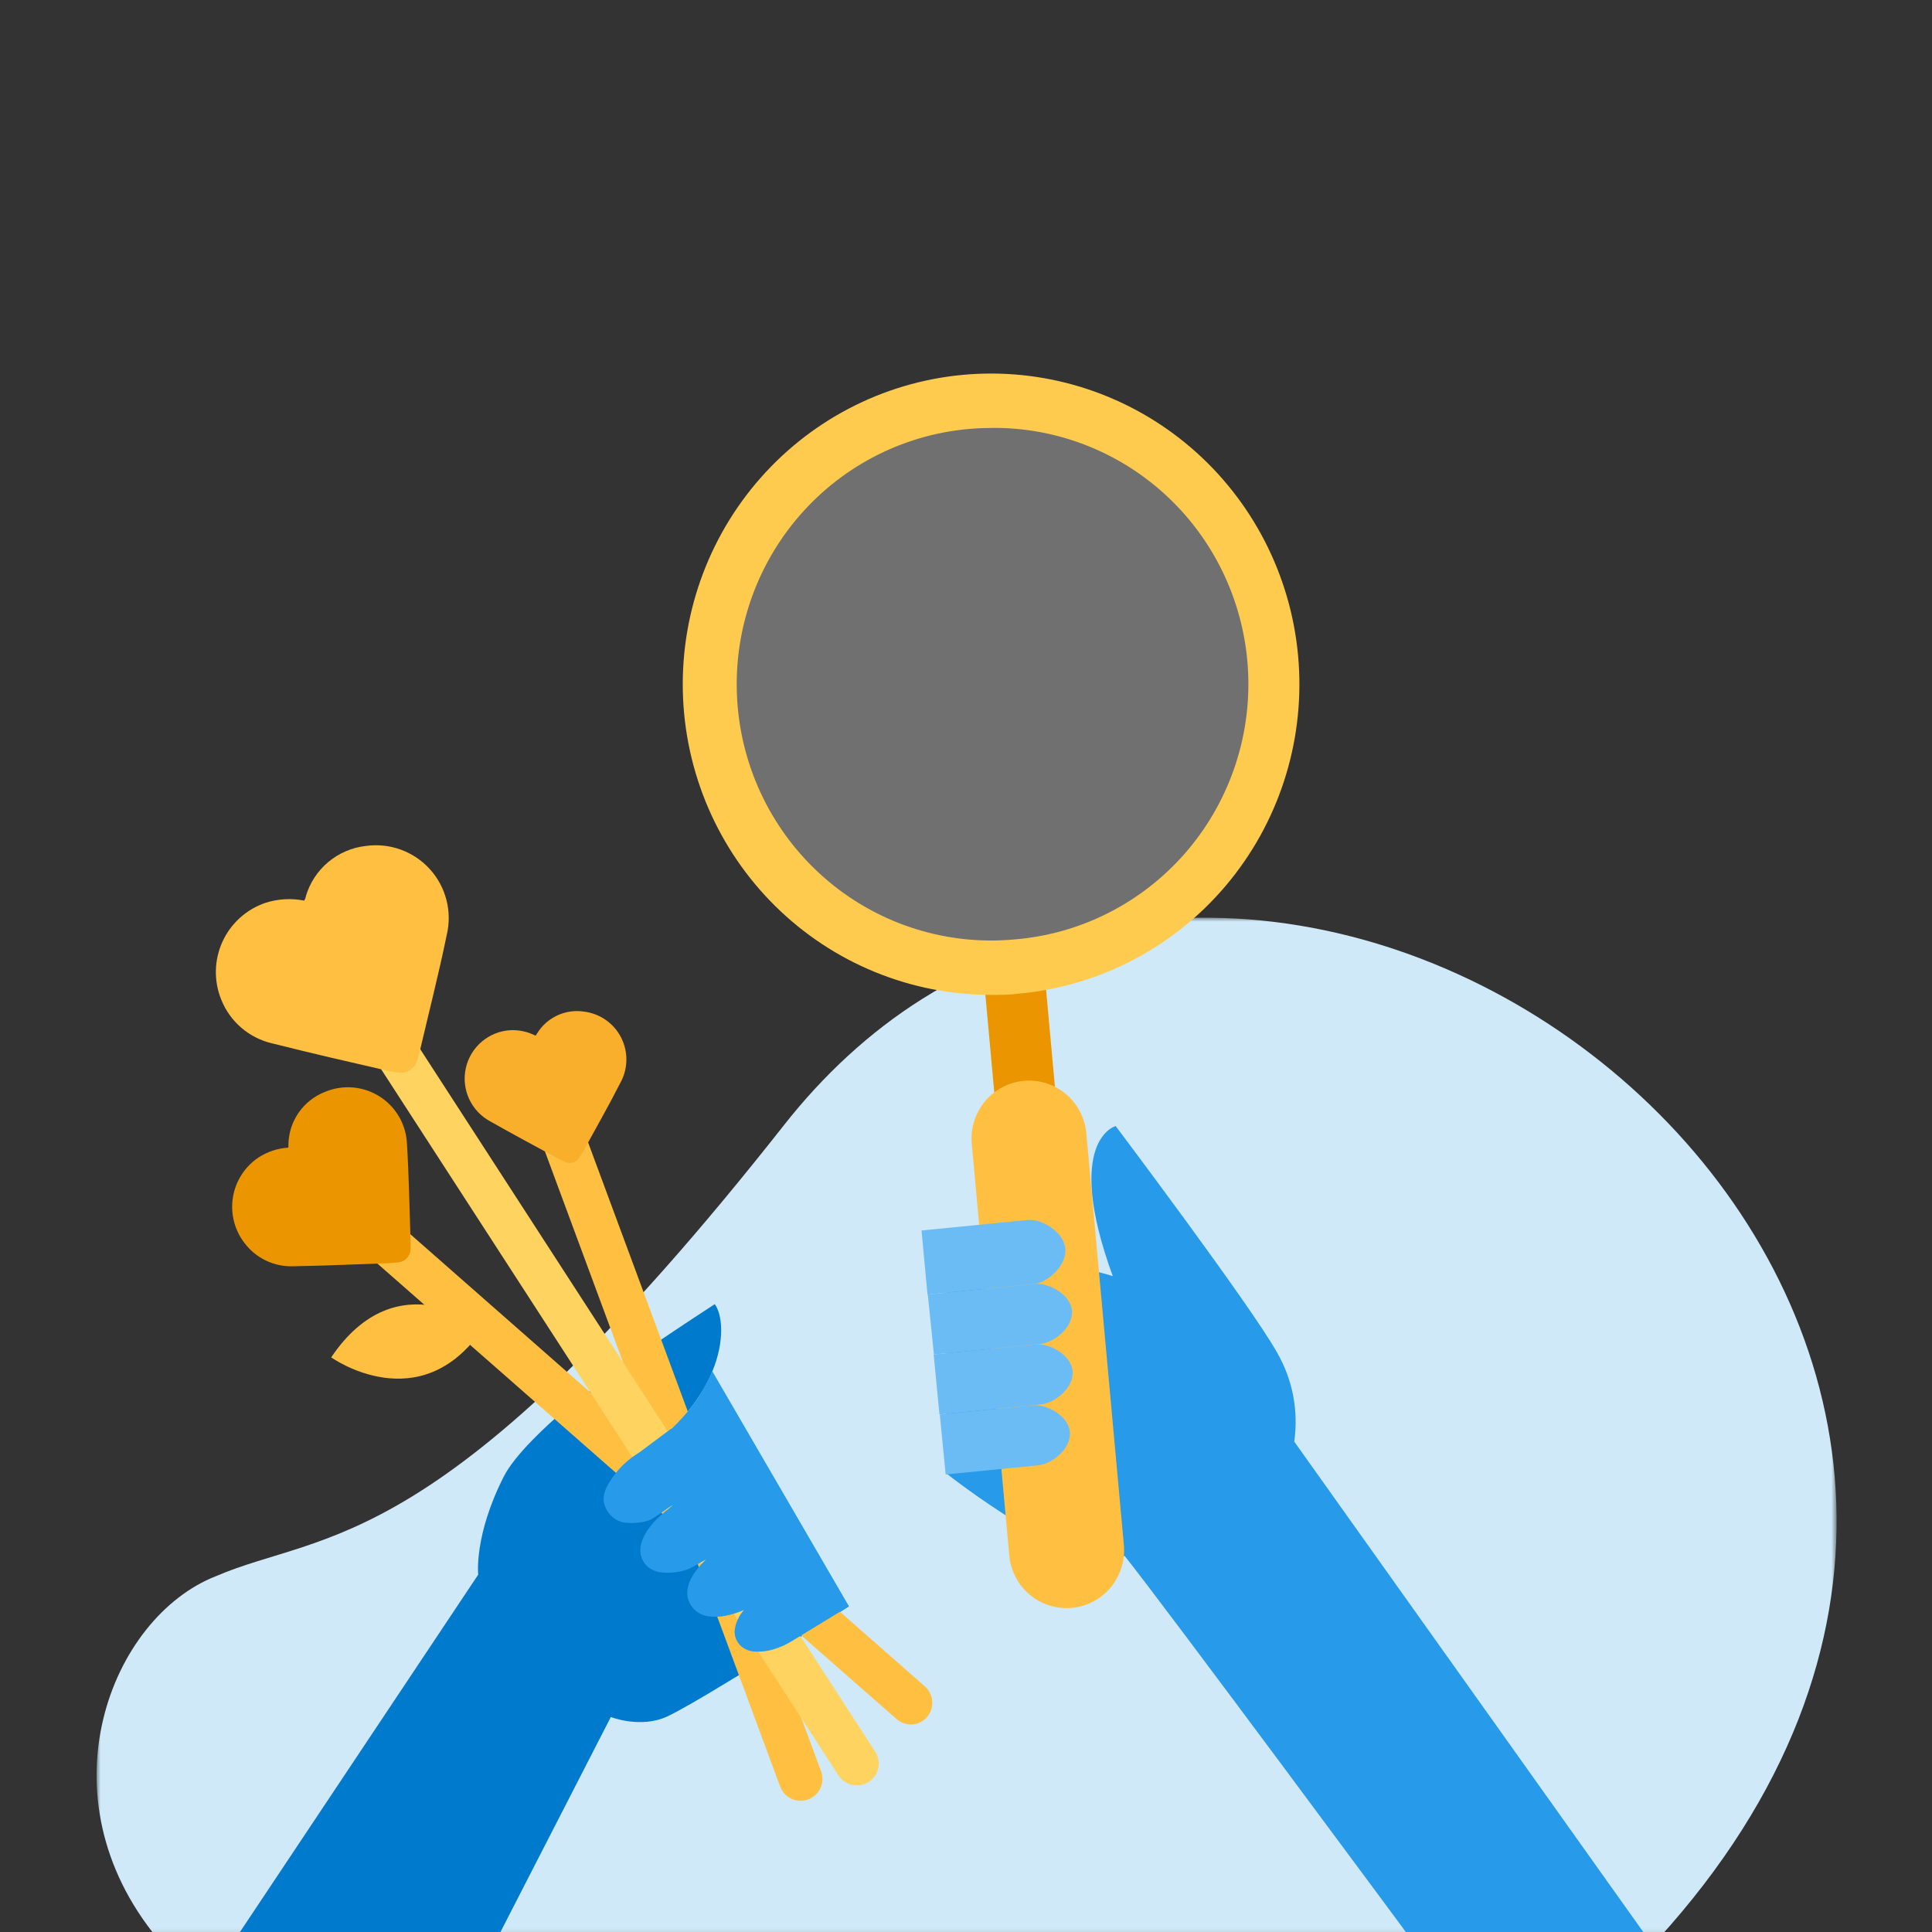
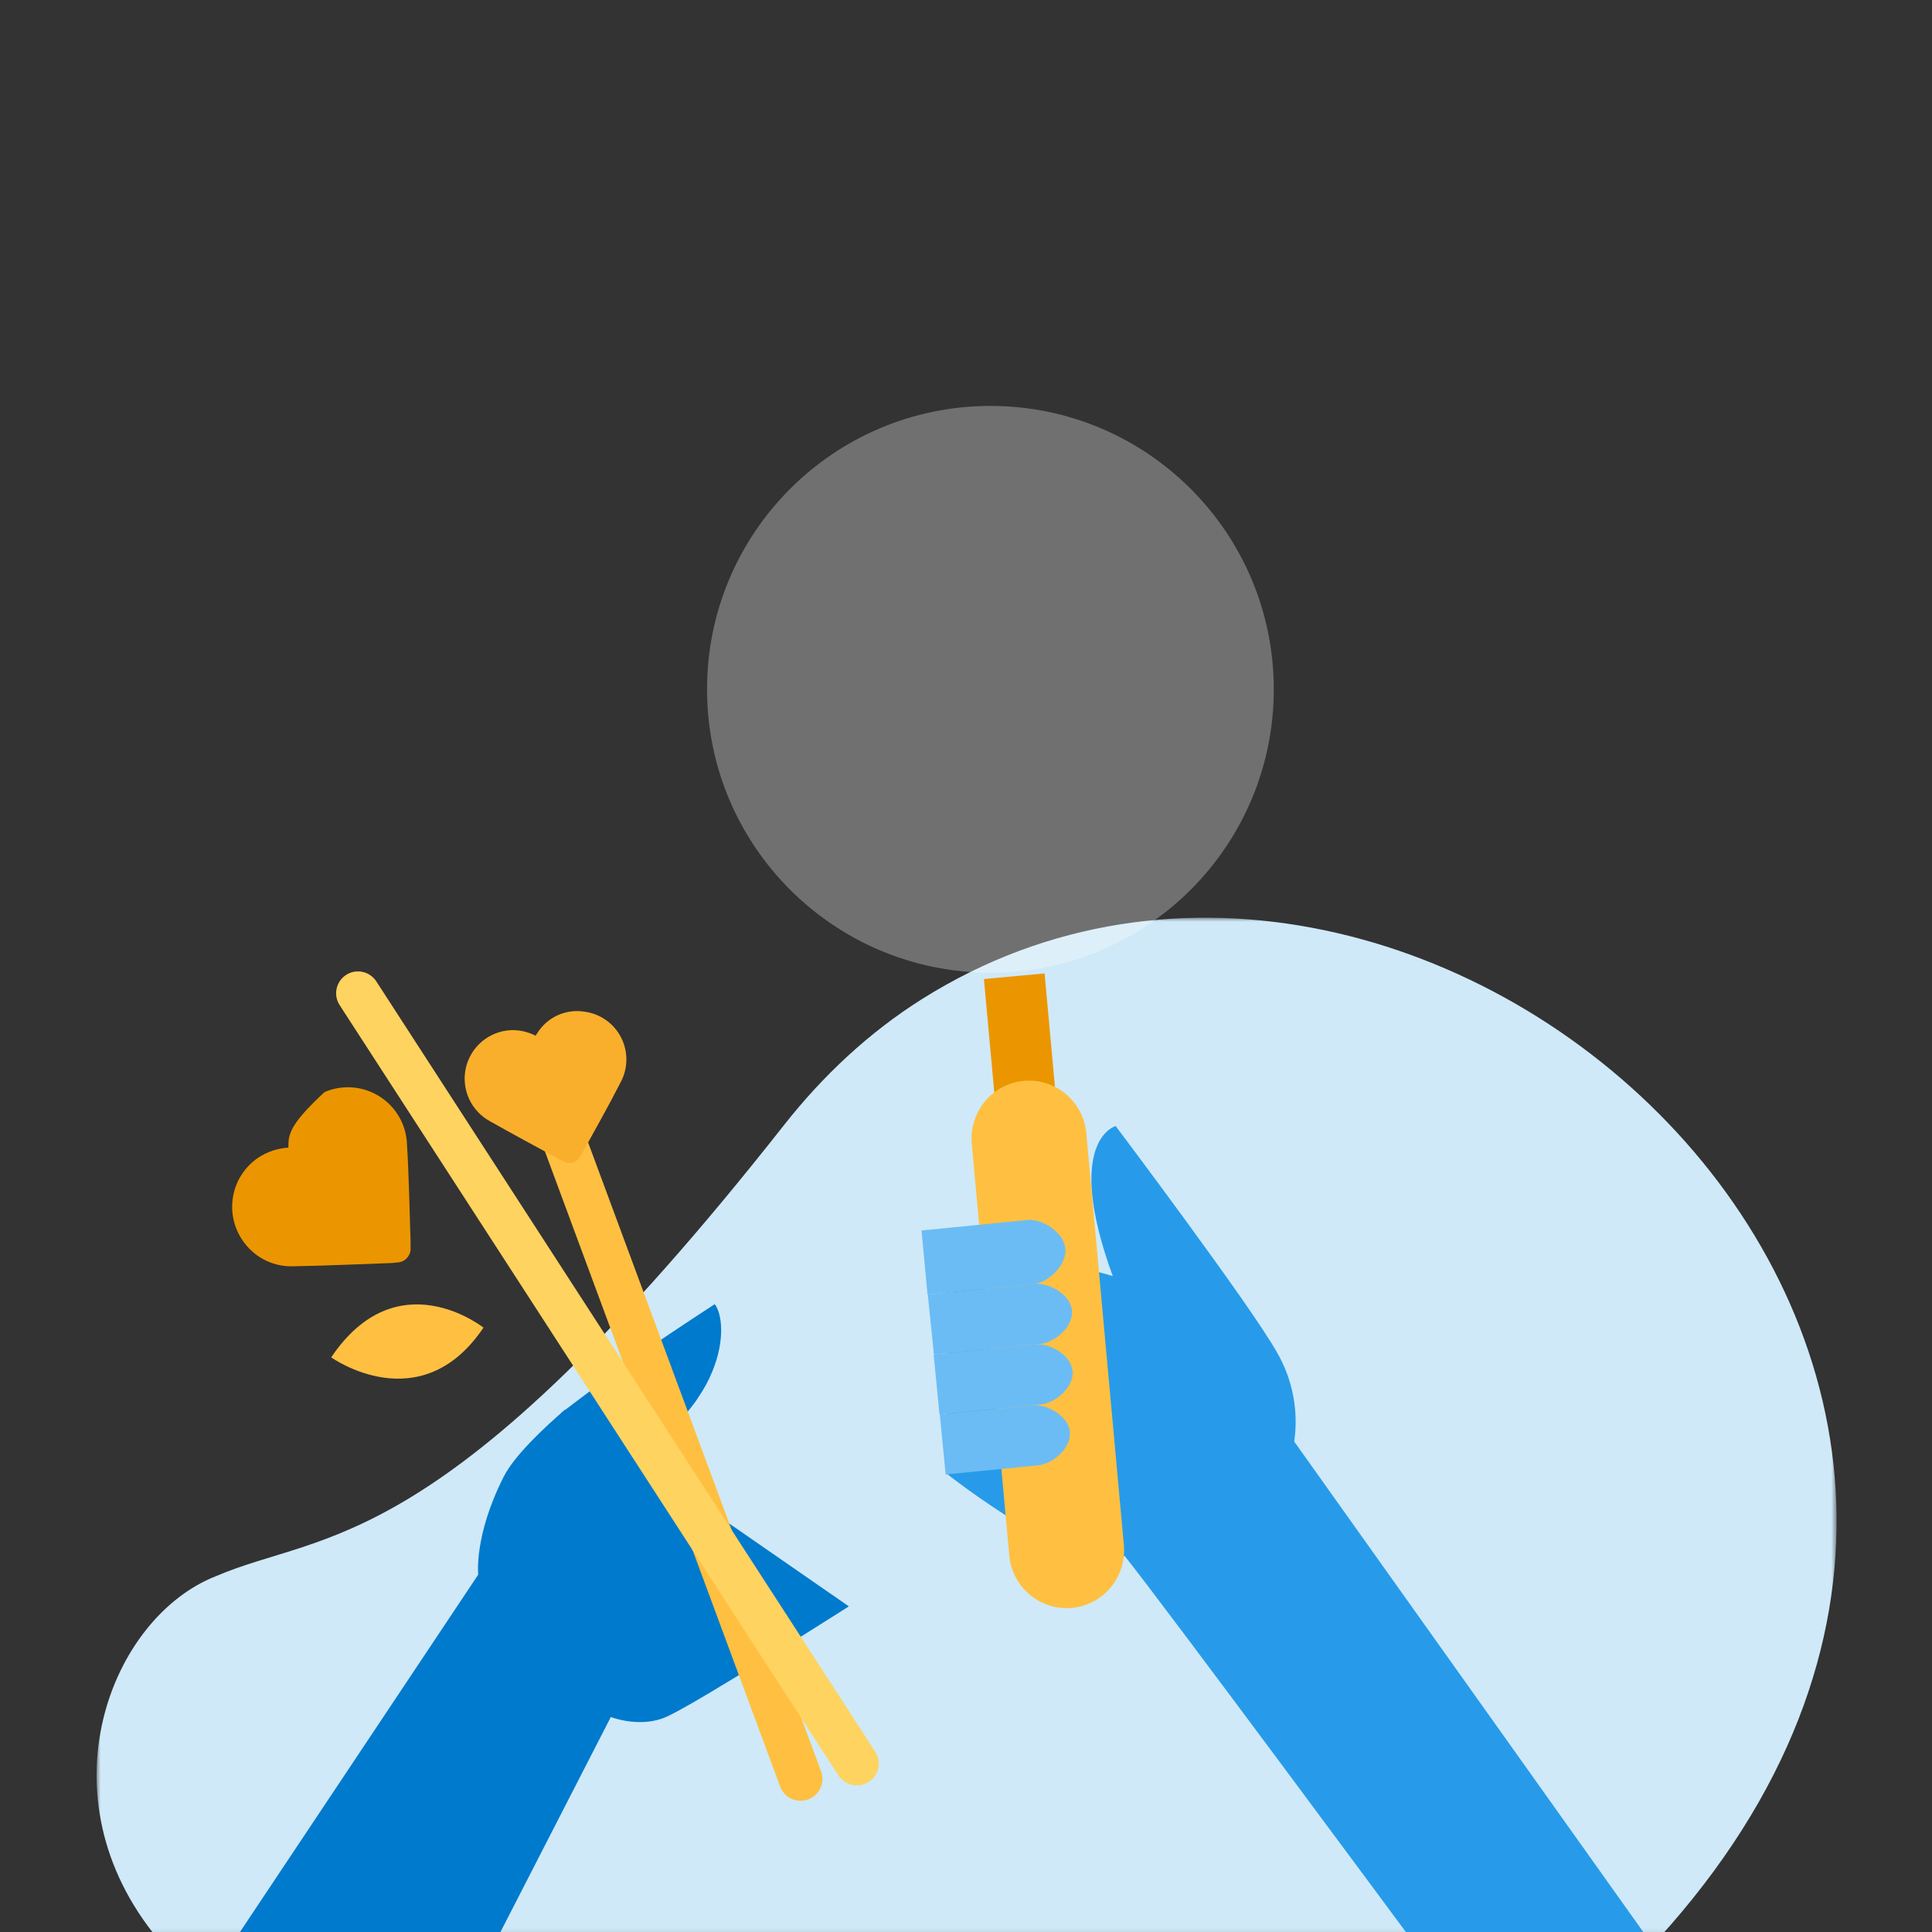
<svg xmlns="http://www.w3.org/2000/svg" width="240" height="240" viewBox="0 0 240 240" fill="none">
  <rect x="0" y="0" width="240" height="240" fill="#333333" stroke="none" />
  <g clip-path="url(#clip0_4712_27009)">
    <mask id="mask0_4712_27009" style="mask-type:luminance" maskUnits="userSpaceOnUse" x="12" y="114" width="217" height="127">
      <path fill-rule="evenodd" clip-rule="evenodd" d="M12 114H228.148V240.869H12V114Z" fill="white" />
    </mask>
    <g mask="url(#mask0_4712_27009)">
      <path fill-rule="evenodd" clip-rule="evenodd" d="M26.843 195.79C13.75 200.898 4.939 223.118 19.625 240.87H205.978C271.361 169.024 177.374 84.536 114.527 124.113C107.95 128.255 102.225 133.625 97.417 139.732C54.81 193.857 40.343 189.987 26.843 195.79" fill="#CFE9F8" />
    </g>
    <circle cx="123.033" cy="85.627" r="35.201" fill="white" fill-opacity="0.3" />
    <path d="M129.763 120.921L122.227 121.619L123.892 139.877L131.428 139.179L129.763 120.921Z" fill="#EB9600" />
-     <path d="M123.079 123.59C113.074 123.58 103.47 119.626 96.321 112.573C89.172 105.52 85.046 95.929 84.824 85.85C84.603 75.771 88.304 66.005 95.137 58.641C101.969 51.277 111.39 46.898 121.385 46.443C131.379 45.987 141.154 49.49 148.619 56.203C156.083 62.916 160.645 72.305 161.327 82.363C162.01 92.421 158.76 102.348 152.272 110.023C145.784 117.697 136.574 122.509 126.61 123.429C125.425 123.59 124.248 123.59 123.079 123.59ZM123.163 53.164C122.188 53.164 121.204 53.207 120.22 53.3C111.876 54.072 104.178 58.152 98.82 64.643C93.462 71.134 90.882 79.504 91.648 87.911C92.414 96.319 96.463 104.075 102.905 109.474C109.346 114.873 117.653 117.473 125.997 116.701V116.701C134.159 116.048 141.751 112.226 147.171 106.041C152.59 99.856 155.414 91.792 155.047 83.549C154.679 75.307 151.149 67.53 145.201 61.86C139.252 56.19 131.351 53.069 123.163 53.156V53.164Z" fill="#FFCB4F" />
    <path d="M175.018 240.513C175.018 240.513 144.68 199.488 139.703 193.278C133.976 196.065 117.563 183.034 117.563 183.034V156.65L125.072 155.803C125.072 155.803 135.162 157.498 138.231 158.523C132.059 141.577 138.593 139.883 138.593 139.883C138.593 139.883 155.41 162.225 158.639 168.012C160.573 171.351 161.326 175.252 160.774 179.077L204.499 240.513H175.018Z" fill="#279BE9" />
    <path d="M132.488 199.767C130.707 199.766 128.99 199.095 127.674 197.885C126.358 196.675 125.538 195.014 125.375 193.226L120.741 142.331C120.623 141.373 120.697 140.4 120.958 139.471C121.22 138.543 121.665 137.676 122.266 136.924C122.866 136.172 123.611 135.549 124.456 135.092C125.3 134.636 126.227 134.355 127.182 134.267C128.136 134.179 129.098 134.285 130.011 134.58C130.924 134.874 131.768 135.35 132.495 135.98C133.221 136.609 133.815 137.38 134.24 138.245C134.665 139.111 134.913 140.054 134.969 141.018L139.61 191.913C139.783 193.814 139.2 195.706 137.989 197.174C136.778 198.642 135.039 199.566 133.152 199.742L132.488 199.767Z" fill="#FFC041" />
    <path d="M116.747 175.713L128.25 174.569C129.982 174.4 132.698 175.806 132.9 177.874C133.102 179.941 130.706 181.856 128.982 182.025L117.471 183.161L116.747 175.713Z" fill="#6BBCF4" />
    <path d="M115.982 168.258L128.595 167.004C130.319 166.834 133.035 168.241 133.237 170.308C133.438 172.375 131.05 174.29 129.318 174.46L116.705 175.713L115.982 168.258Z" fill="#6BBCF4" />
    <path d="M115.251 160.802L128.519 159.488C130.201 159.319 132.959 160.734 133.161 162.793C133.363 164.852 130.975 166.775 129.242 166.944L116.016 168.258L115.251 160.802Z" fill="#6BBCF4" />
    <path d="M114.477 152.854L127.678 151.55C129.402 151.38 132.143 153.032 132.345 155.1C132.547 157.167 130.176 159.336 128.452 159.497L115.217 160.81L114.477 152.854Z" fill="#6BBCF4" />
    <path d="M83.489 177.44C84.262 176.708 84.983 175.923 85.647 175.091C85.778 174.922 85.916 174.76 86.039 174.591L86.423 174.077C86.538 173.908 86.661 173.731 86.768 173.555C87.447 172.56 88.021 171.497 88.481 170.383C90.086 166.498 89.717 163.227 88.788 162.006C84.641 164.709 81.392 166.897 78.912 168.61L78.144 169.14L83.213 177.586C83.309 177.547 83.402 177.498 83.489 177.44Z" fill="#007ACD" />
    <path d="M29.808 240H62.17L75.878 213.293C75.878 213.293 79.626 214.775 82.936 213.201C84.365 212.525 87.183 210.897 90.37 208.947C91.484 208.279 92.674 207.565 93.811 206.851C94.763 206.267 95.707 205.683 96.621 205.107L98.818 203.733C101.982 201.752 104.524 200.132 105.246 199.679L105.445 199.548L70.18 175.122C67.815 177.156 63.952 180.727 62.585 183.415C58.852 190.771 59.405 195.609 59.405 195.609L29.808 240Z" fill="#007ACD" />
    <path d="M69.75 175.482L76.961 186.394L83.497 177.433L78.144 169.14L69.75 175.482Z" fill="#007ACD" />
    <path d="M99.455 223.698C99.678 223.7 99.9 223.671 100.116 223.614L100.407 223.529C101.079 223.276 101.623 222.767 101.921 222.114C102.219 221.46 102.246 220.716 101.997 220.043L72.599 140.682C72.413 140.179 72.081 139.743 71.646 139.428C71.212 139.114 70.693 138.936 70.157 138.916C69.621 138.896 69.091 139.036 68.635 139.317C68.178 139.599 67.815 140.01 67.592 140.498C67.444 140.822 67.362 141.172 67.35 141.527C67.338 141.883 67.397 142.238 67.523 142.571L96.913 221.932C97.106 222.45 97.453 222.898 97.907 223.213C98.362 223.529 98.902 223.698 99.455 223.698V223.698Z" fill="#FFC041" />
-     <path d="M113.156 214.23C113.453 214.227 113.749 214.178 114.031 214.084C114.475 213.921 114.87 213.645 115.175 213.284C115.48 212.922 115.685 212.487 115.77 212.022C115.856 211.556 115.818 211.077 115.661 210.63C115.504 210.184 115.234 209.786 114.876 209.477L48.731 151.348C48.455 151.109 48.134 150.929 47.787 150.818C47.44 150.707 47.074 150.668 46.711 150.703C46.356 150.732 46.01 150.833 45.694 150.999C45.379 151.165 45.1 151.394 44.875 151.67C44.644 151.944 44.469 152.261 44.361 152.603C44.254 152.945 44.215 153.305 44.247 153.662C44.279 154.019 44.382 154.366 44.549 154.683C44.716 155.001 44.944 155.281 45.221 155.51L111.397 213.569C111.889 213.987 112.51 214.221 113.156 214.23V214.23Z" fill="#FFC041" />
-     <path d="M35.798 142.563C34.482 142.649 33.209 143.072 32.104 143.792C31.268 144.352 30.556 145.078 30.012 145.924C29.467 146.77 29.102 147.719 28.938 148.712C28.774 149.705 28.815 150.72 29.058 151.697C29.302 152.673 29.742 153.589 30.353 154.389C31.063 155.338 31.993 156.099 33.064 156.606C34.135 157.113 35.313 157.351 36.497 157.299C40.49 157.23 44.476 157.046 48.462 156.907C48.742 156.897 49.022 156.872 49.299 156.831C49.534 156.829 49.765 156.779 49.98 156.685C50.195 156.59 50.388 156.453 50.548 156.281C50.708 156.109 50.83 155.907 50.909 155.685C50.987 155.464 51.02 155.229 51.004 154.995C51.004 154.734 51.004 154.465 51.004 154.227C50.866 150.211 50.804 146.188 50.558 142.172C50.52 140.977 50.191 139.809 49.599 138.77C49.007 137.731 48.17 136.852 47.161 136.211C46.152 135.569 45.002 135.183 43.809 135.087C42.617 134.991 41.42 135.188 40.321 135.66C39.016 136.178 37.893 137.07 37.093 138.225C36.294 139.379 35.854 140.745 35.829 142.149C35.829 142.248 35.829 142.356 35.829 142.456C35.822 142.492 35.811 142.528 35.798 142.563V142.563Z" fill="#EB9600" />
+     <path d="M35.798 142.563C34.482 142.649 33.209 143.072 32.104 143.792C31.268 144.352 30.556 145.078 30.012 145.924C29.467 146.77 29.102 147.719 28.938 148.712C28.774 149.705 28.815 150.72 29.058 151.697C29.302 152.673 29.742 153.589 30.353 154.389C31.063 155.338 31.993 156.099 33.064 156.606C34.135 157.113 35.313 157.351 36.497 157.299C40.49 157.23 44.476 157.046 48.462 156.907C48.742 156.897 49.022 156.872 49.299 156.831C49.534 156.829 49.765 156.779 49.98 156.685C50.195 156.59 50.388 156.453 50.548 156.281C50.708 156.109 50.83 155.907 50.909 155.685C50.987 155.464 51.02 155.229 51.004 154.995C51.004 154.734 51.004 154.465 51.004 154.227C50.866 150.211 50.804 146.188 50.558 142.172C50.52 140.977 50.191 139.809 49.599 138.77C49.007 137.731 48.17 136.852 47.161 136.211C46.152 135.569 45.002 135.183 43.809 135.087C42.617 134.991 41.42 135.188 40.321 135.66C36.294 139.379 35.854 140.745 35.829 142.149C35.829 142.248 35.829 142.356 35.829 142.456C35.822 142.492 35.811 142.528 35.798 142.563V142.563Z" fill="#EB9600" />
    <path d="M66.517 128.649C65.556 128.159 64.484 127.926 63.407 127.973C62.097 128.048 60.848 128.548 59.848 129.397C58.848 130.246 58.153 131.398 57.867 132.678C57.581 133.958 57.721 135.297 58.264 136.49C58.808 137.684 59.727 138.667 60.88 139.292C63.714 140.897 66.586 142.433 69.451 143.991C69.65 144.099 69.858 144.191 70.073 144.283C70.238 144.379 70.422 144.44 70.612 144.462C70.802 144.485 70.994 144.468 71.177 144.413C71.361 144.359 71.531 144.267 71.678 144.144C71.825 144.022 71.945 143.87 72.031 143.7C72.154 143.523 72.269 143.346 72.376 143.154C73.951 140.275 75.579 137.426 77.069 134.5C77.54 133.645 77.795 132.687 77.811 131.711C77.828 130.735 77.605 129.769 77.163 128.898C76.721 128.028 76.072 127.278 75.274 126.716C74.476 126.153 73.552 125.794 72.584 125.67C71.452 125.491 70.293 125.651 69.252 126.129C68.21 126.607 67.334 127.382 66.732 128.357L66.594 128.572C66.57 128.6 66.544 128.626 66.517 128.649V128.649Z" fill="#F9AF2C" />
    <path d="M106.436 221.786C106.696 221.791 106.955 221.754 107.204 221.678C107.457 221.609 107.699 221.5 107.918 221.356C108.217 221.164 108.476 220.915 108.679 220.623C108.882 220.331 109.025 220.002 109.101 219.655C109.177 219.307 109.183 218.948 109.12 218.599C109.056 218.249 108.925 217.915 108.732 217.616L46.749 121.914C46.359 121.31 45.745 120.884 45.041 120.733C44.693 120.657 44.333 120.651 43.983 120.715C43.632 120.779 43.297 120.911 42.998 121.104C42.698 121.297 42.44 121.548 42.237 121.841C42.034 122.134 41.891 122.464 41.816 122.812C41.74 123.16 41.735 123.52 41.798 123.871C41.862 124.221 41.994 124.556 42.188 124.855L104.155 220.549C104.402 220.93 104.74 221.242 105.138 221.458C105.536 221.674 105.983 221.787 106.436 221.786V221.786Z" fill="#FFD35F" />
-     <path d="M75.494 187.768C75.725 188.137 76.034 188.451 76.399 188.688C76.763 188.926 77.176 189.081 77.606 189.143C78.618 189.267 79.644 189.172 80.617 188.866C81.154 188.713 83.128 187.162 83.597 186.962C83.205 187.269 81.961 188.321 81.569 188.72C80.356 189.972 79.327 191.562 79.58 193.051C79.64 193.386 79.762 193.707 79.941 193.996C80.105 194.273 80.318 194.518 80.571 194.718C81.002 195.038 81.506 195.247 82.037 195.324C83.155 195.454 84.288 195.336 85.355 194.979C85.885 194.818 87.237 193.934 87.705 193.727C87.3 194.104 86.925 194.512 86.584 194.948C85.54 196.292 84.894 197.927 85.816 199.386C86.052 199.767 86.371 200.091 86.748 200.332C87.125 200.574 87.552 200.729 87.997 200.784C88.697 200.878 89.408 200.857 90.101 200.723C90.554 200.636 91 200.521 91.438 200.377C91.775 200.268 92.106 200.14 92.428 199.993C91.76 200.719 91.347 201.644 91.253 202.627C91.239 203.09 91.359 203.547 91.599 203.944C91.839 204.34 92.188 204.659 92.605 204.861C92.872 204.999 93.16 205.092 93.457 205.138C94.444 205.243 95.441 205.125 96.376 204.792V204.792C96.974 204.598 97.551 204.34 98.096 204.024L98.71 203.656L105.253 199.663L105.461 199.54L88.496 170.36C87.983 171.448 87.411 172.506 86.784 173.532C86.676 173.708 86.553 173.885 86.438 174.054L86.054 174.568C85.931 174.737 85.793 174.899 85.662 175.067C84.989 175.892 84.269 176.677 83.504 177.417V177.417L83.228 177.586L79.45 180.404L79.158 180.589C78.304 181.134 77.529 181.792 76.854 182.547C74.588 185.303 74.696 186.494 75.494 187.768Z" fill="#279BE9" />
-     <path d="M37.787 111.878C36.193 111.559 34.544 111.652 32.995 112.147C31.82 112.544 30.738 113.177 29.816 114.007C28.895 114.838 28.154 115.849 27.638 116.977C27.122 118.105 26.842 119.327 26.817 120.567C26.791 121.807 27.02 123.039 27.489 124.188C28.03 125.543 28.893 126.746 30.004 127.693C31.114 128.641 32.439 129.303 33.863 129.624C38.632 130.83 43.432 131.928 48.216 133.026C48.553 133.102 48.894 133.158 49.237 133.195C49.518 133.27 49.81 133.286 50.097 133.243C50.384 133.199 50.659 133.097 50.905 132.943C51.15 132.789 51.362 132.586 51.525 132.346C51.689 132.107 51.802 131.836 51.856 131.552C51.967 131.244 52.062 130.932 52.14 130.615C53.269 125.792 54.498 120.993 55.496 116.14C55.838 114.706 55.824 113.21 55.455 111.783C55.086 110.356 54.374 109.04 53.381 107.951C52.388 106.862 51.143 106.032 49.756 105.533C48.368 105.035 46.88 104.883 45.421 105.09C43.703 105.288 42.081 105.988 40.759 107.102C39.437 108.217 38.472 109.697 37.987 111.356C37.987 111.479 37.918 111.602 37.871 111.717C37.825 111.832 37.841 111.794 37.787 111.878Z" fill="#FFC041" />
    <path d="M60.058 164.924C60.058 164.924 49.36 156.416 41.143 168.617C41.143 168.617 52.225 176.557 60.058 164.924Z" fill="#FFC041" />
  </g>
  <defs>
    <clipPath id="clip0_4712_27009">
      <rect width="240" height="240" fill="white" />
    </clipPath>
  </defs>
</svg>